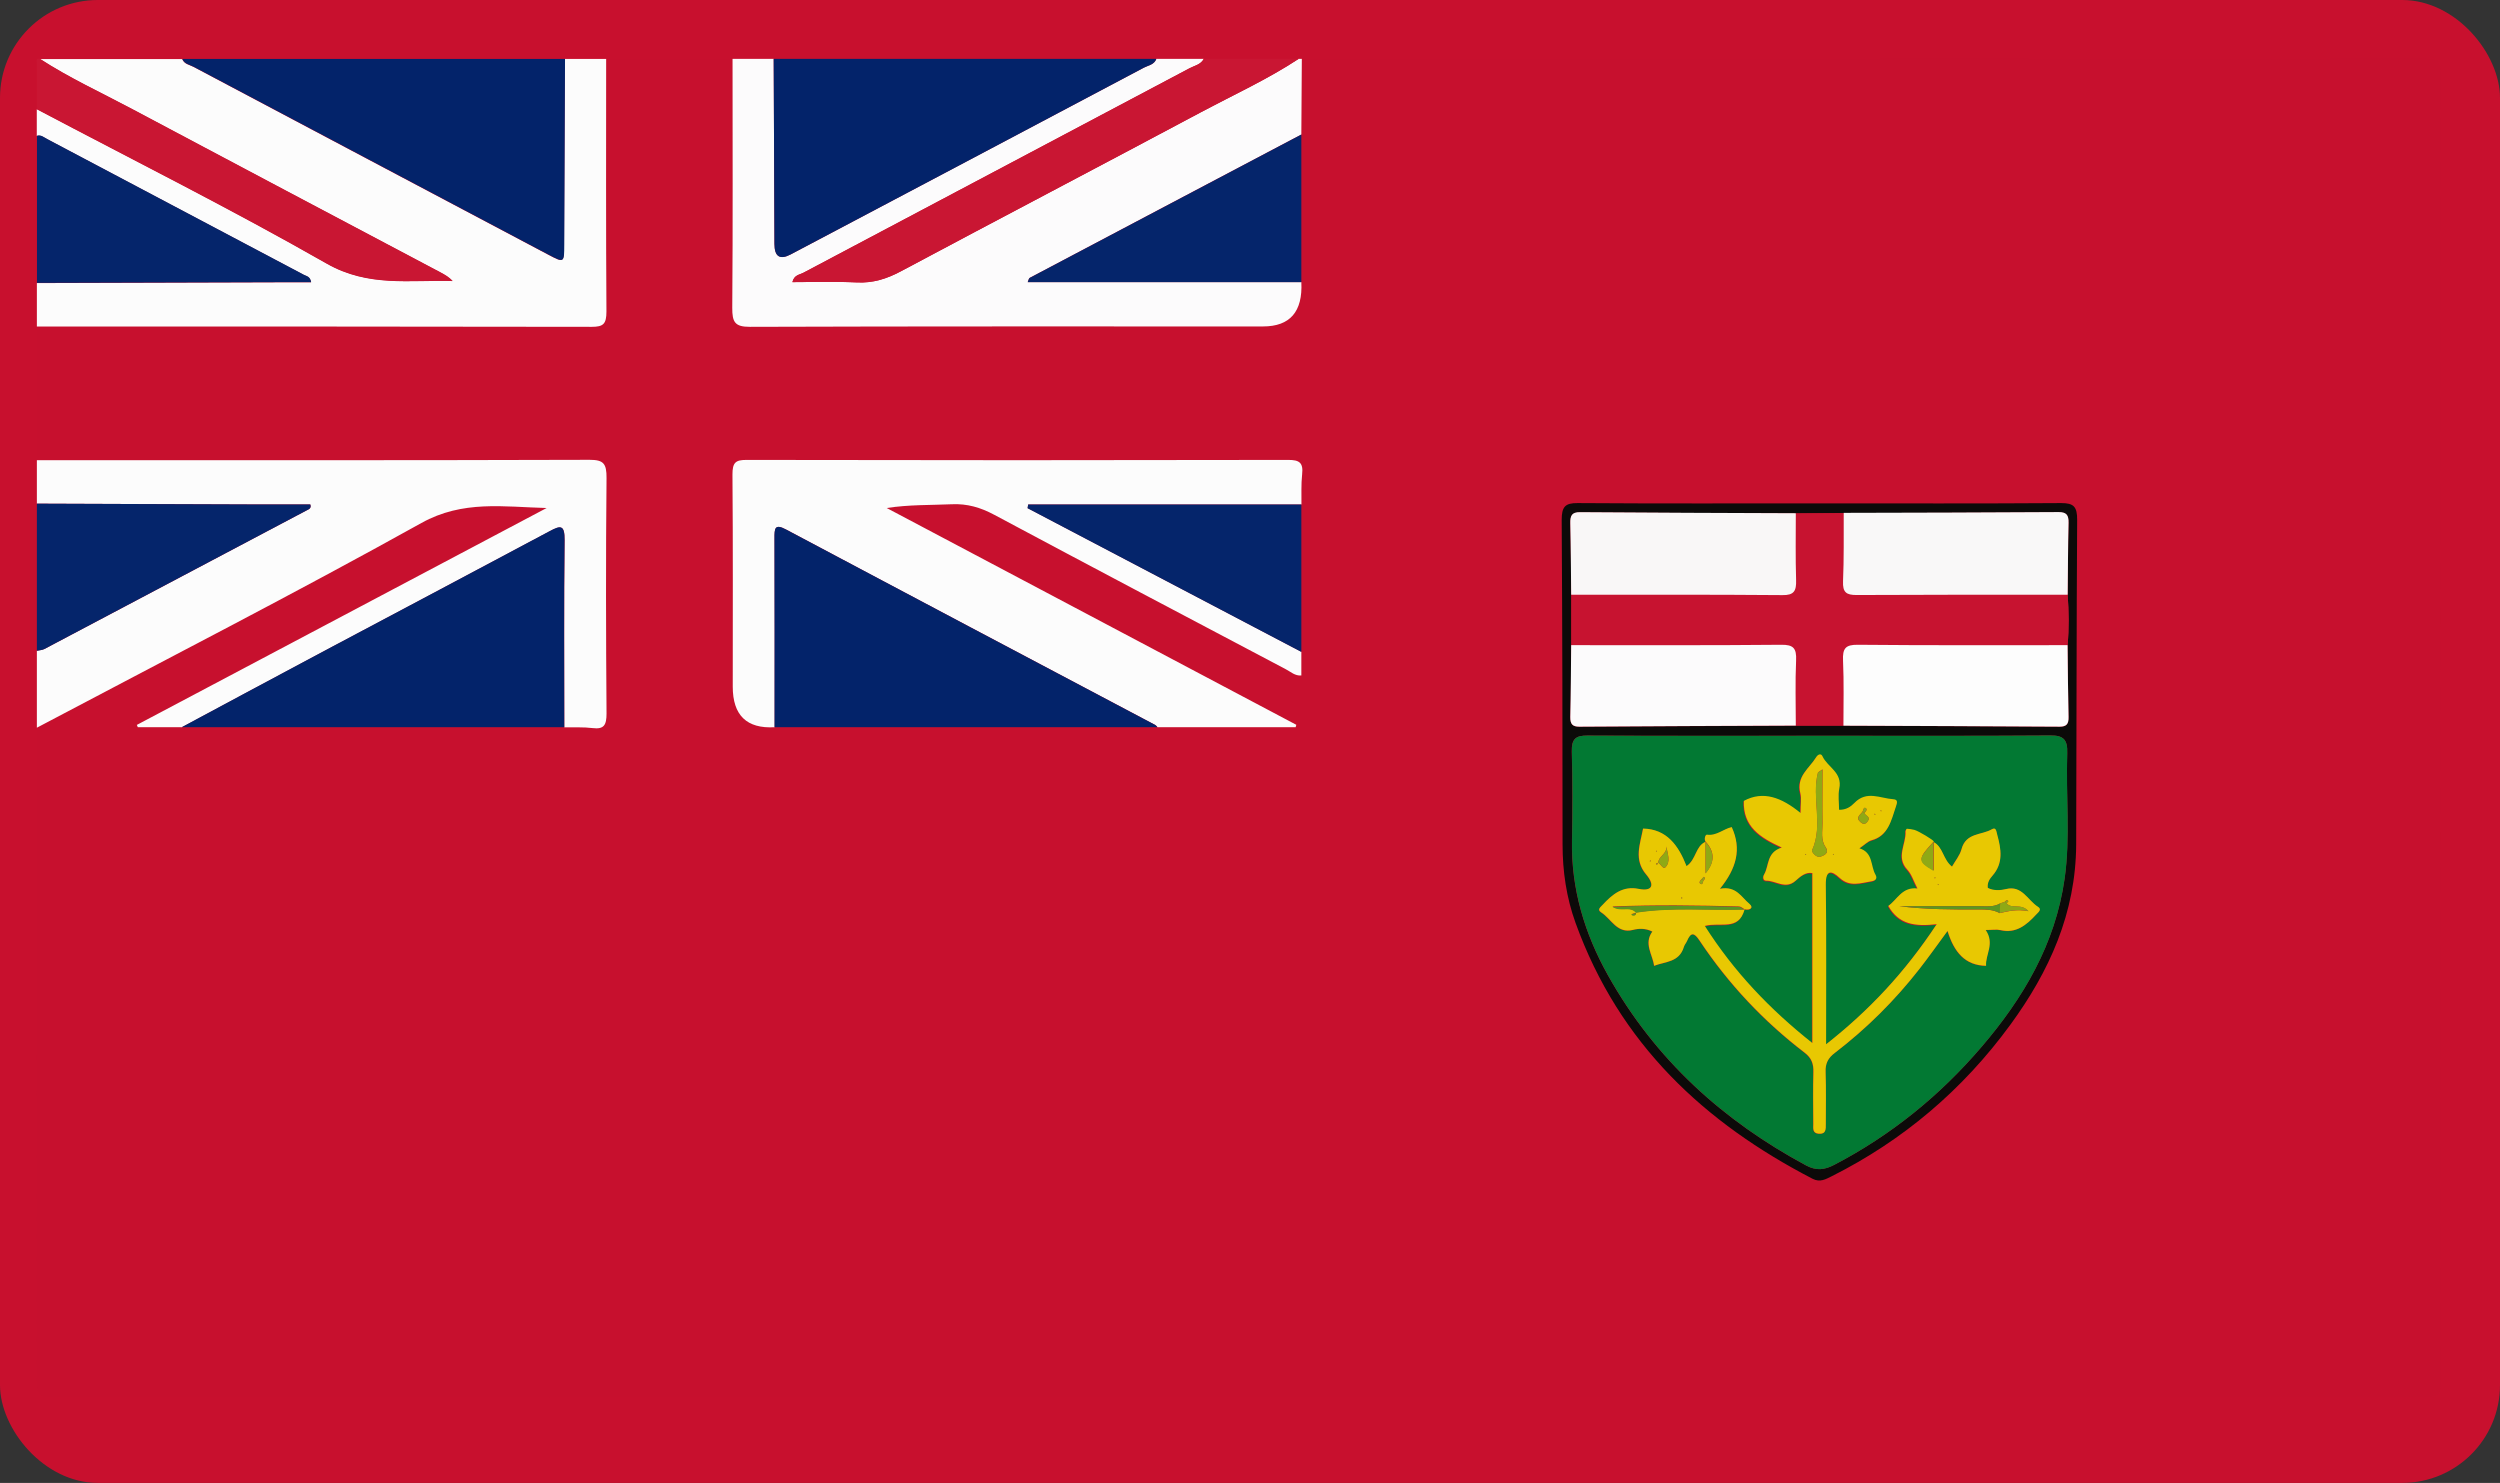
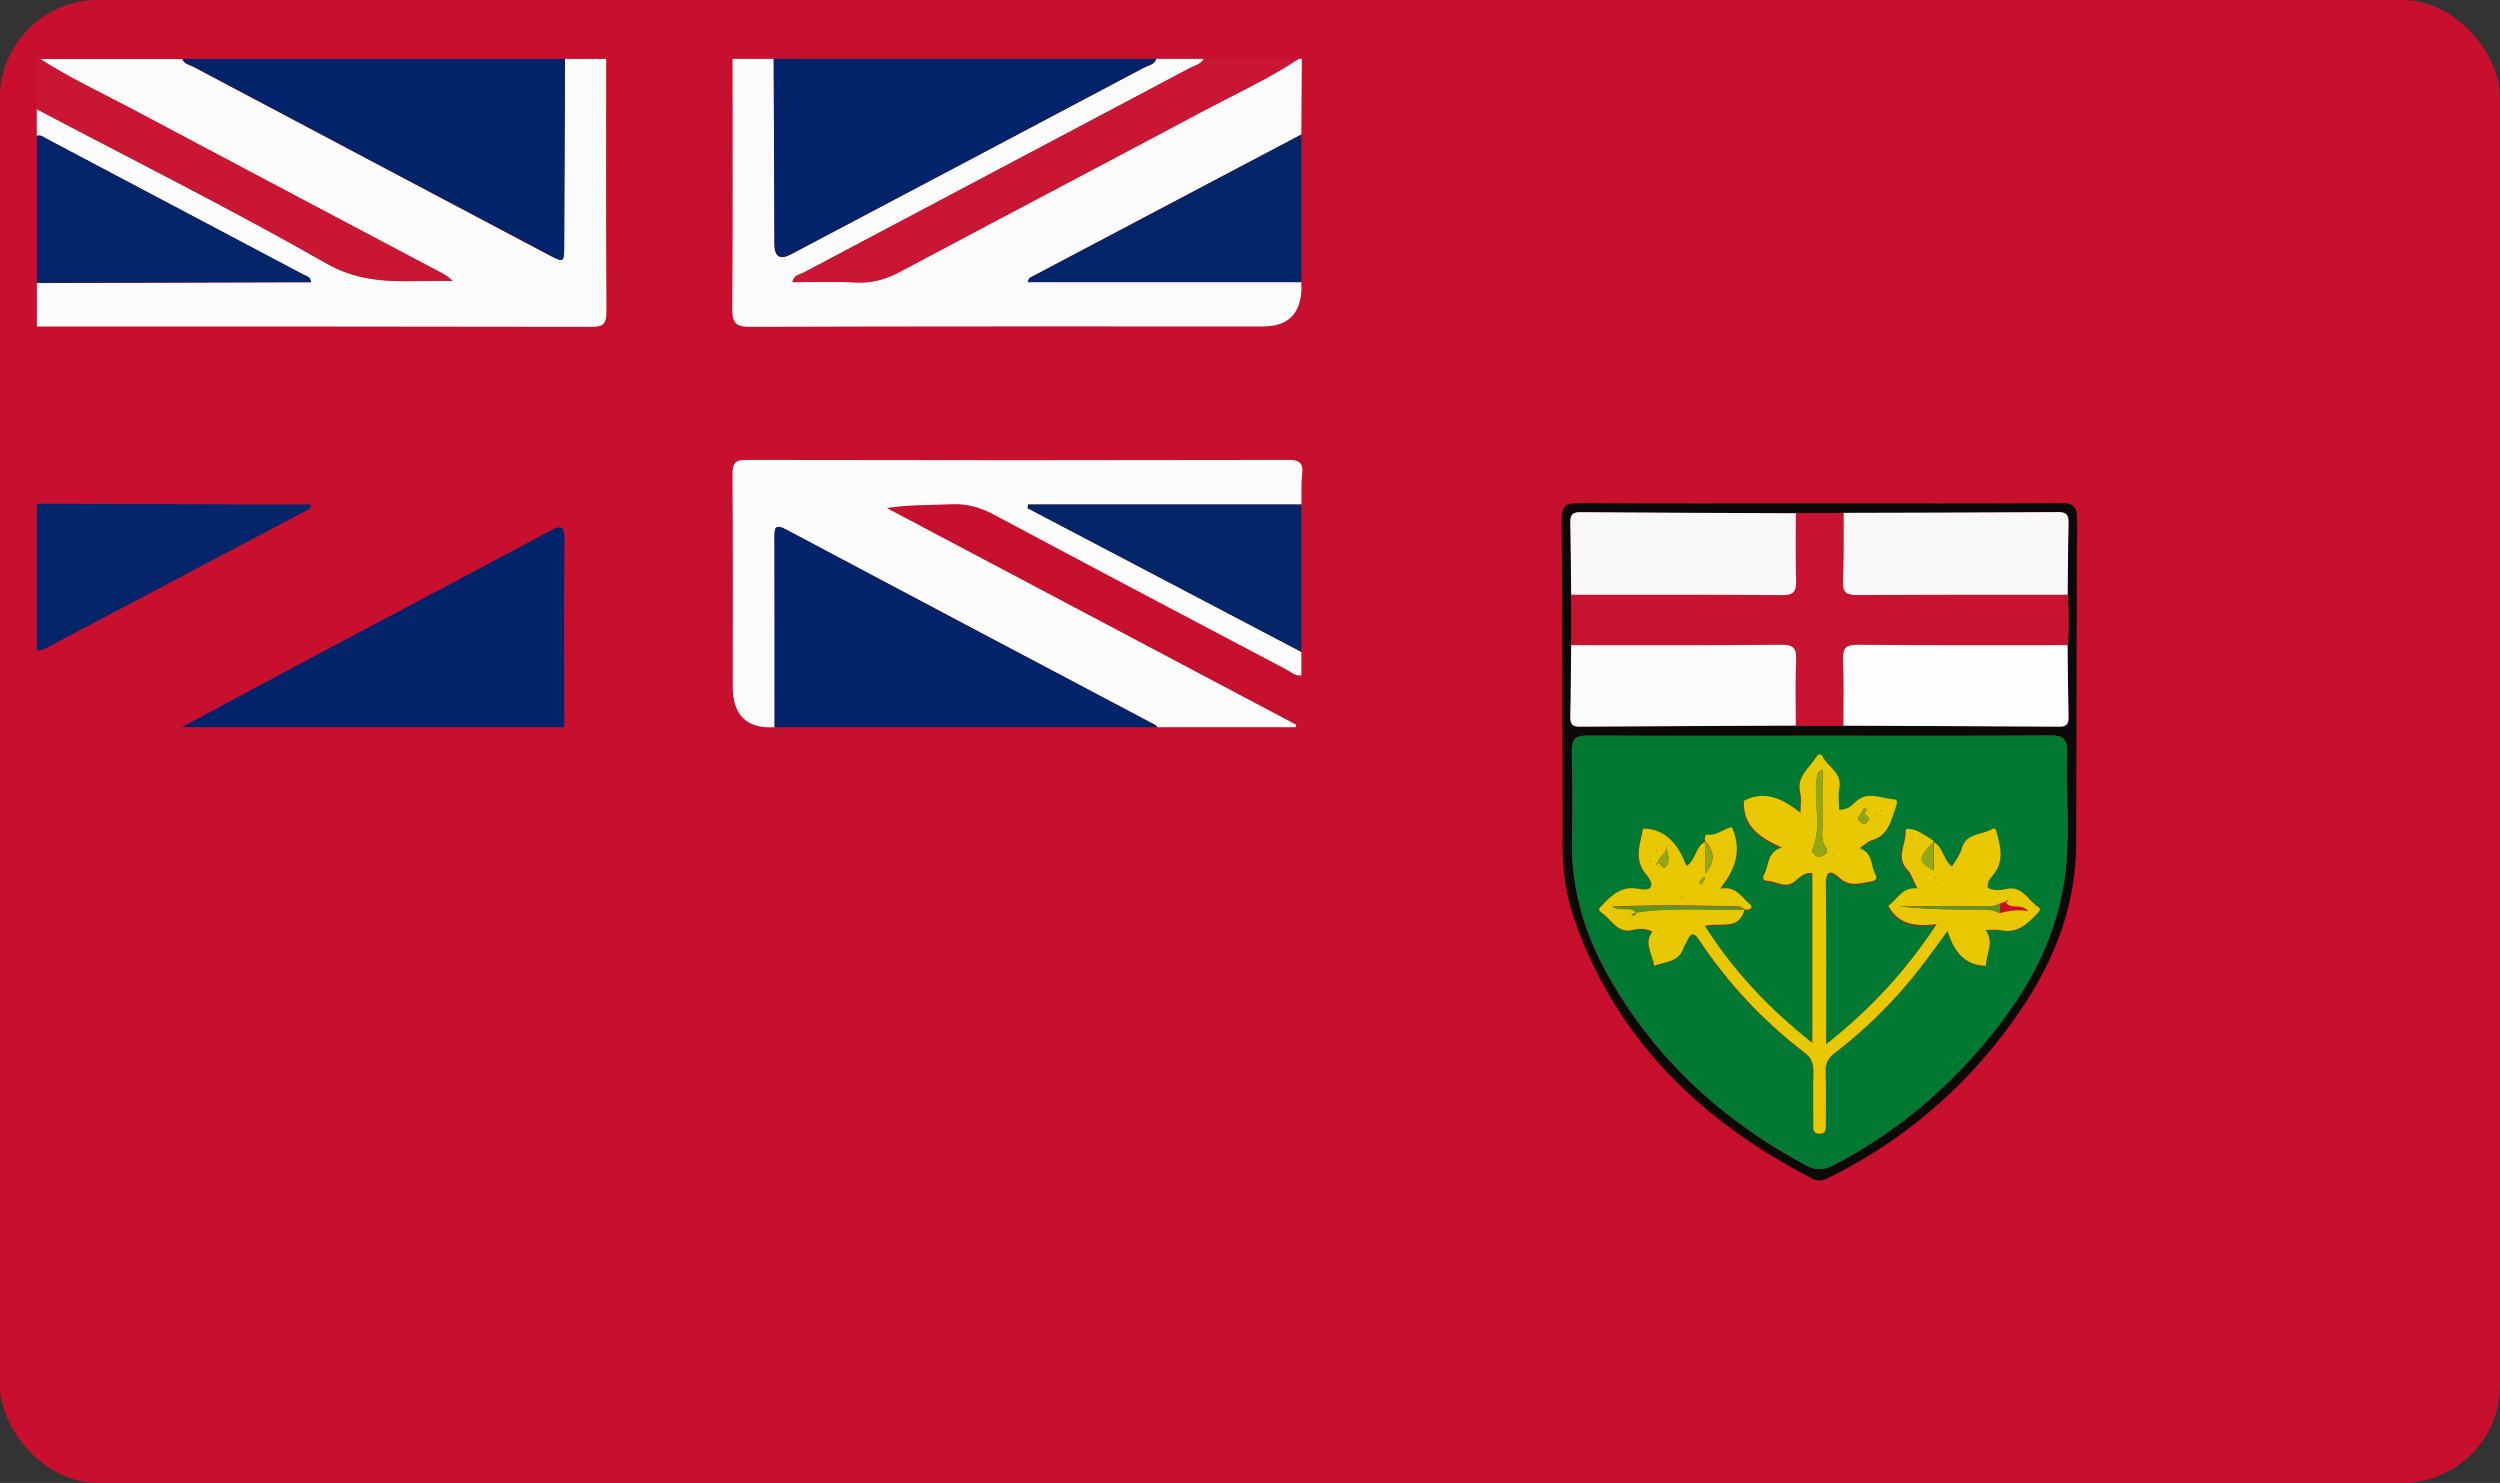
<svg xmlns="http://www.w3.org/2000/svg" id="Layer_2" data-name="Layer 2" viewBox="0 0 258.31 153.22">
  <rect x="0" y="0" width="258.31" height="153.22" fill="#333333" stroke="none" />
  <defs>
    <style>
      .cls-1 {
        fill: #0c0a09;
      }

      .cls-1, .cls-2, .cls-3, .cls-4, .cls-5, .cls-6, .cls-7, .cls-8, .cls-9, .cls-10, .cls-11, .cls-12, .cls-13, .cls-14, .cls-15, .cls-16 {
        stroke-width: 0px;
      }

      .cls-2 {
        fill: #03236a;
      }

      .cls-3 {
        fill: #027933;
      }

      .cls-4 {
        fill: #fcfcfc;
      }

      .cls-5 {
        fill: #c91633;
      }

      .cls-6 {
        fill: #c8102e;
      }

      .cls-7 {
        fill: #fcfbfc;
      }

      .cls-8 {
        fill: #c7102e;
      }

      .cls-9 {
        fill: #f9f7f7;
      }

      .cls-10 {
        fill: #c71330;
      }

      .cls-11 {
        fill: #fdfdfd;
      }

      .cls-12 {
        fill: #8fa915;
      }

      .cls-13 {
        fill: #05256b;
      }

      .cls-14 {
        fill: #f9f8f8;
      }

      .cls-15 {
        fill: #5a9721;
      }

      .cls-16 {
        fill: #e8c802;
      }
    </style>
  </defs>
  <g id="Layer_1-2" data-name="Layer 1">
    <rect class="cls-6" width="258.31" height="153.22" rx="10.11" ry="10.11" />
    <g>
      <path class="cls-8" d="M3.81,47.55v-13.82c19.11,0,38.22-.01,57.33.03,1.21,0,1.53-.29,1.52-1.6-.06-8.69-.03-17.39-.03-26.09h13.07c0,8.57.03,17.14-.03,25.71-.01,1.51.28,1.99,1.82,1.98,17.67-.07,35.35-.04,53.02-.04q4.2,0,3.96-4.58c0-5.08,0-10.17,0-15.25.02-2.61.04-5.21.05-7.82,43.08,0,73.1,0,116.18-.03,1.23,0,1.5.29,1.5,1.59-.04,45.05-.04,90.09,0,135.14,0,1.3-.28,1.59-1.5,1.59-86.16-.04-159.26-.04-245.41,0-1.22,0-1.5-.29-1.5-1.59.04-22.52.03-45.05.03-67.57,13.26-7.01,26.61-13.84,39.73-21.15,4.29-2.39,8.52-1.66,12.94-1.55-14.11,7.47-28.23,14.94-42.34,22.41.03.08.06.16.1.24h4.53c13.18,0,26.35,0,39.53,0,.98.02,1.96-.04,2.93.08,1.16.14,1.44-.3,1.43-1.51-.05-8.11-.07-16.22,0-24.33.01-1.5-.31-1.88-1.76-1.88-19.03.06-38.06.04-57.1.04ZM134.46,52.13c.02-1.03-.04-2.08.07-3.1.13-1.24-.3-1.51-1.43-1.5-18.66.04-37.33.04-55.99,0-1.13,0-1.45.27-1.44,1.5.06,7.31.03,14.62.03,21.93q0,4.44,4.33,4.19c13.19,0,26.38,0,39.57,0h14.27c.02-.08.05-.17.07-.25-14.11-7.47-28.21-14.93-42.32-22.4,2.32-.36,4.54-.29,6.74-.39,1.58-.07,2.95.33,4.35,1.08,10.03,5.35,20.08,10.65,30.13,15.96.51.27.97.72,1.62.65v-2.43c0-5.08,0-10.16,0-15.24ZM187.99,52.01c-8.33,0-16.66.03-24.99-.03-1.29,0-1.65.39-1.64,1.74.07,11.17.08,22.34.09,33.51,0,2.8.4,5.52,1.34,8.12,4.54,12.57,13.38,20.69,24.5,26.45.78.4,1.37.04,2-.28,7.3-3.68,13.48-8.87,18.42-15.63,4.01-5.48,6.78-11.53,6.81-18.66.04-11.17.03-22.34.1-33.51,0-1.36-.36-1.75-1.64-1.74-8.33.06-16.66.03-24.99.03Z" />
      <path class="cls-4" d="M62.63,6.08c0,8.7-.03,17.39.03,26.09,0,1.3-.31,1.6-1.52,1.6-19.11-.04-38.22-.03-57.33-.03v-4.49c8.71-.03,17.42-.06,26.12-.08.73,0,1.46,0,2.21,0-.1-.59-.48-.61-.75-.76-8.84-4.68-17.68-9.36-26.53-14.03-.33-.17-.64-.47-1.06-.33,0-.92,0-1.84,0-2.76,10,5.28,20.12,10.34,29.95,15.95,4.31,2.46,8.61,1.67,13,1.8-.39-.4-.8-.64-1.23-.87-10.63-5.63-21.26-11.23-31.88-16.89-3.19-1.7-6.47-3.2-9.52-5.18h14.7c.22.54.76.59,1.17.81,12.23,6.49,24.47,12.96,36.7,19.43,1.58.83,1.58.83,1.59-1.08.03-6.39.05-12.78.08-19.17h4.25Z" />
      <path class="cls-7" d="M134.46,29.15q.23,4.58-3.96,4.58c-17.67,0-35.35-.02-53.02.04-1.54,0-1.83-.47-1.82-1.98.07-8.57.03-17.14.03-25.71h4.25c.03,6.37.06,12.75.08,19.12q0,1.96,1.67,1.09c12.17-6.43,24.34-12.86,36.5-19.3.45-.24,1.06-.29,1.29-.91h4.9c-.32.6-.96.7-1.47.97-13.3,7.05-26.6,14.08-39.9,21.13-.39.21-.96.22-1.14.97,2.27,0,4.48-.08,6.69.03,1.64.08,3.06-.37,4.5-1.14,10.33-5.51,20.7-10.94,31.03-16.45,3.38-1.8,6.86-3.39,10.09-5.51h.33c-.02,2.61-.04,5.21-.05,7.82-9.35,4.93-18.71,9.86-28.06,14.81-.1.05-.13.26-.21.44h28.27Z" />
-       <path class="cls-4" d="M18.77,75.14h-4.53c-.03-.08-.06-.16-.1-.24,14.11-7.47,28.23-14.94,42.34-22.41-4.42-.11-8.65-.84-12.94,1.55-13.12,7.3-26.47,14.13-39.73,21.15,0-2.65,0-5.3,0-7.95.26-.06.54-.06.77-.18,9.04-4.77,18.07-9.55,27.11-14.33.23-.12.51-.21.37-.61-2.18,0-4.35,0-6.53,0-7.24-.03-14.48-.06-21.72-.08v-4.49c19.03,0,38.07.02,57.1-.04,1.45,0,1.77.38,1.76,1.88-.08,8.11-.06,16.22,0,24.33,0,1.21-.27,1.65-1.43,1.51-.97-.12-1.95-.06-2.93-.08,0-6.44-.04-12.89.03-19.33.02-1.6-.41-1.54-1.52-.94-7.5,4.01-15.03,7.97-22.53,11.97-5.18,2.75-10.34,5.53-15.51,8.3Z" />
      <path class="cls-2" d="M58.38,6.08c-.03,6.39-.06,12.78-.08,19.17,0,1.91,0,1.91-1.59,1.08-12.24-6.47-24.47-12.95-36.7-19.43-.41-.22-.95-.27-1.17-.81h39.54Z" />
      <path class="cls-2" d="M119.48,6.08c-.23.62-.84.67-1.29.91-12.16,6.45-24.33,12.88-36.5,19.3q-1.67.88-1.67-1.09c-.03-6.37-.05-12.75-.08-19.12h39.54Z" />
      <path class="cls-13" d="M3.81,14.03c.42-.14.73.16,1.06.33,8.84,4.67,17.69,9.35,26.53,14.03.27.14.65.16.75.76-.75,0-1.48,0-2.21,0-8.71.03-17.42.06-26.12.08v-15.21Z" />
      <path class="cls-5" d="M134.19,6.08c-3.22,2.12-6.71,3.71-10.09,5.51-10.33,5.51-20.7,10.94-31.03,16.45-1.45.77-2.87,1.22-4.5,1.14-2.21-.1-4.42-.03-6.69-.03.17-.75.74-.76,1.14-.97,13.3-7.05,26.6-14.08,39.9-21.13.51-.27,1.15-.37,1.47-.97h9.8Z" />
      <path class="cls-13" d="M3.81,52.04c7.24.03,14.48.06,21.72.08,2.18,0,4.36,0,6.53,0,.13.4-.14.49-.37.61-9.04,4.78-18.07,9.56-27.11,14.33-.23.12-.51.12-.77.18,0-5.07,0-10.14,0-15.21Z" />
      <path class="cls-5" d="M4.14,6.08c3.05,1.98,6.33,3.48,9.52,5.18,10.61,5.65,21.25,11.26,31.88,16.89.43.23.85.47,1.23.87-4.39-.13-8.68.66-13-1.8-9.83-5.61-19.95-10.67-29.95-15.95,0-1.56,0-3.11,0-4.67,0-.21-.2-.64.32-.52Z" />
      <path class="cls-4" d="M134.46,67.36v2.43c-.65.07-1.11-.39-1.62-.65-10.05-5.3-20.1-10.6-30.13-15.96-1.4-.75-2.78-1.15-4.35-1.08-2.21.1-4.42.03-6.74.39,14.11,7.47,28.21,14.93,42.32,22.4-.02.08-.05.17-.07.25-4.76,0-9.51,0-14.27,0-.08-.08-.14-.18-.23-.23-12.72-6.73-25.45-13.44-38.15-20.2-1.2-.64-1.2-.07-1.19.92.02,6.5.01,13.01.01,19.51q-4.33.25-4.33-4.19c0-7.31.03-14.62-.03-21.93,0-1.23.32-1.5,1.44-1.5,18.66.04,37.33.04,55.99,0,1.13,0,1.57.27,1.43,1.5-.11,1.02-.06,2.07-.07,3.1-9.41,0-18.82,0-28.23,0-.02.13-.04.26-.06.38,9.43,4.95,18.86,9.9,28.29,14.85Z" />
      <path class="cls-2" d="M18.77,75.14c5.17-2.77,10.33-5.55,15.51-8.3,7.51-3.99,15.03-7.96,22.53-11.97,1.11-.59,1.53-.66,1.52.94-.08,6.44-.03,12.88-.03,19.33-13.18,0-26.35,0-39.53,0Z" />
      <path class="cls-2" d="M80.03,75.14c0-6.5.01-13.01-.01-19.51,0-.99,0-1.56,1.19-.92,12.71,6.76,25.43,13.47,38.15,20.2.09.05.16.15.23.23-13.19,0-26.38,0-39.57,0Z" />
      <path class="cls-1" d="M187.99,52.01c8.33,0,16.66.03,24.99-.03,1.28,0,1.65.37,1.64,1.74-.07,11.17-.06,22.34-.1,33.51-.03,7.13-2.8,13.18-6.81,18.66-4.94,6.76-11.12,11.96-18.42,15.63-.63.31-1.22.68-2,.28-11.12-5.76-19.96-13.88-24.5-26.45-.94-2.6-1.34-5.32-1.34-8.12,0-11.17-.02-22.34-.09-33.51,0-1.35.35-1.75,1.64-1.74,8.33.06,16.66.03,24.99.03ZM213.63,66.66c.16-1.73.13-3.47.01-5.2.03-2.47.03-4.95.09-7.42.02-.81-.23-1.11-1.02-1.1-7.4.04-14.81.06-22.21.08-1.65,0-3.3.02-4.95.03-7.43-.03-14.87-.05-22.3-.11-.82,0-1.01.35-.99,1.13.05,2.47.06,4.93.09,7.4,0,1.73,0,3.47,0,5.2-.03,2.47-.03,4.95-.09,7.42-.02.74.22,1,.93,1,7.46-.05,14.91-.07,22.37-.11h4.91c7.45.04,14.89.06,22.34.11.71,0,.93-.28.92-1.01-.06-2.47-.07-4.94-.1-7.41ZM188.01,76.02c-8,0-16,.02-24-.02-1.19,0-1.64.34-1.61,1.65.08,3.05.08,6.1.02,9.15-.1,5.05,1.31,9.66,3.7,13.94,4.91,8.78,11.96,15.09,20.49,19.68,1.05.56,1.89.47,2.9-.06,5.84-3.04,10.92-7.14,15.26-12.23,4.26-4.99,7.59-10.57,8.55-17.35.61-4.28.12-8.62.27-12.93.05-1.43-.38-1.87-1.75-1.86-7.95.06-15.89.03-23.84.03Z" />
      <path class="cls-13" d="M134.46,29.15h-28.27c.08-.18.11-.39.21-.44,9.35-4.94,18.7-9.87,28.06-14.81,0,5.08,0,10.17,0,15.25Z" />
      <path class="cls-13" d="M134.46,67.36c-9.43-4.95-18.86-9.9-28.29-14.85.02-.13.04-.26.06-.38,9.41,0,18.82,0,28.23,0,0,5.08,0,10.16,0,15.24Z" />
      <path class="cls-3" d="M188.01,76.02c7.95,0,15.89.03,23.84-.03,1.36-.01,1.8.43,1.75,1.86-.15,4.31.34,8.66-.27,12.93-.96,6.78-4.29,12.37-8.55,17.35-4.34,5.09-9.43,9.19-15.26,12.23-1.02.53-1.86.62-2.9.06-8.53-4.59-15.58-10.9-20.49-19.68-2.39-4.28-3.8-8.89-3.7-13.94.06-3.05.06-6.1-.02-9.15-.03-1.32.42-1.66,1.61-1.65,8,.05,16,.02,24,.02ZM180.26,93.98c.53.14.98-.16.49-.56-.81-.67-1.35-1.89-3.05-1.56,1.71-2.1,2.27-4.1,1.22-6.37-.85.18-1.57.93-2.56.78-.15-.02-.32.41-.15.71v.02c-1.04.44-.96,1.83-1.97,2.51-.82-2.14-2.05-3.84-4.49-3.88-.3,1.6-.99,3.2.32,4.74.91,1.07.67,1.78-.78,1.49-1.62-.33-2.68.54-3.71,1.64-.24.26-.6.5-.17.78,1.05.68,1.64,2.24,3.3,1.82.58-.15,1.27-.19,2,.17-.91,1.25.03,2.36.18,3.54,1.14-.45,2.6-.34,3.08-1.96.06-.21.23-.39.32-.6.4-.94.73-.9,1.29-.06,3,4.51,6.64,8.36,10.86,11.59.71.54.93,1.14.91,2.03-.05,1.78-.02,3.57-.01,5.35,0,.43-.11.95.57,1,.76.05.73-.48.72-1.01,0-1.78.04-3.57-.02-5.35-.03-.9.26-1.46.95-1.99,3.28-2.51,6.21-5.42,8.78-8.72.92-1.18,1.79-2.41,2.87-3.88.68,2.19,1.81,3.55,3.98,3.6-.08-1.17.92-2.28-.04-3.7.68,0,1.12-.08,1.52.01,1.61.38,2.69-.51,3.71-1.62.24-.26.6-.52.17-.79-1.06-.68-1.64-2.25-3.3-1.83-.58.15-1.27.19-1.88-.12-.08-.56.21-.96.48-1.26,1.15-1.31.9-2.76.49-4.25-.09-.33-.11-.81-.55-.55-1.07.63-2.67.33-3.14,2.07-.17.63-.63,1.17-.98,1.79-.93-.71-.91-2.05-1.91-2.54v-.02c-.07-.15-1.53-1.04-2-1.18-.25-.08-.52-.11-.78-.12-.04,0-.15.18-.14.27.08,1.31-1.04,2.65.18,3.95.44.47.64,1.17,1.05,1.95-1.59-.19-2.1,1.17-3.01,1.8,1.07,1.94,2.77,2.15,5,1.89-3.29,4.98-6.95,8.88-11.43,12.41,0-5.77.04-11.12-.03-16.47-.02-1.62.6-1.49,1.42-.73,1.06.98,2.18.54,3.3.36.38-.06.65-.28.41-.69-.52-.9-.22-2.28-1.66-2.72.54-.37.87-.72,1.26-.83,1.73-.48,2.03-2.05,2.52-3.5.11-.33.25-.7-.28-.74-1.35-.09-2.74-.93-4.01.38-.36.37-.84.73-1.59.71,0-.74-.12-1.49.02-2.18.35-1.7-1.22-2.21-1.74-3.36-.14-.31-.46-.19-.64.1-.71,1.16-2.09,1.97-1.64,3.74.13.52.02,1.1.02,2.03-1.97-1.61-3.85-2.33-5.86-1.25-.09,2.65,1.66,3.79,3.92,4.82-1.59.5-1.28,1.88-1.82,2.78-.17.28-.11.66.22.65,1.01-.03,1.98.94,3.04-.01.45-.4.99-.91,1.72-.78v17.56c-4.39-3.49-8.08-7.34-11.11-12.1,1.61-.43,3.5.55,4.11-1.71h.02Z" />
      <path class="cls-10" d="M213.64,61.45c.12,1.73.15,3.47-.01,5.2-7.23,0-14.46.03-21.69-.04-1.25-.01-1.57.36-1.51,1.64.1,2.24.03,4.48.04,6.72-1.64,0-3.28,0-4.91,0,0-2.24-.07-4.49.03-6.73.06-1.29-.3-1.63-1.53-1.62-7.23.07-14.46.04-21.7.04,0-1.73,0-3.47,0-5.2,7.27,0,14.55-.02,21.82.04,1.19.01,1.45-.42,1.42-1.57-.08-2.29-.03-4.59-.03-6.89,1.65,0,3.3-.02,4.95-.03-.02,2.35.02,4.71-.07,7.06-.05,1.17.35,1.43,1.39,1.43,7.27-.05,14.55-.03,21.82-.03Z" />
      <path class="cls-9" d="M185.55,53.03c0,2.3-.04,4.59.03,6.89.04,1.15-.22,1.59-1.42,1.57-7.27-.06-14.55-.04-21.82-.04-.03-2.47-.03-4.93-.09-7.4-.02-.78.17-1.14.99-1.13,7.43.06,14.87.08,22.3.11Z" />
      <path class="cls-14" d="M213.64,61.45c-7.27,0-14.55-.01-21.82.03-1.04,0-1.44-.26-1.39-1.43.1-2.35.06-4.71.07-7.06,7.4-.02,14.81-.03,22.21-.08.79,0,1.04.29,1.02,1.1-.06,2.47-.06,4.95-.09,7.42Z" />
      <path class="cls-7" d="M162.35,66.66c7.23,0,14.46.03,21.7-.04,1.23-.01,1.59.33,1.53,1.62-.1,2.24-.03,4.48-.03,6.73-7.46.03-14.91.06-22.37.11-.7,0-.94-.26-.93-1,.06-2.47.06-4.95.09-7.42Z" />
      <path class="cls-11" d="M190.47,74.98c0-2.24.06-4.49-.04-6.72-.06-1.27.26-1.65,1.51-1.64,7.23.07,14.46.04,21.69.04.03,2.47.04,4.94.1,7.41.02.73-.2,1.01-.92,1.01-7.45-.05-14.89-.07-22.34-.1Z" />
      <path class="cls-16" d="M199.78,87c.99.49.98,1.82,1.91,2.54.35-.61.81-1.16.98-1.79.46-1.74,2.07-1.44,3.14-2.07.44-.26.46.22.55.55.41,1.49.66,2.94-.49,4.25-.27.31-.56.71-.48,1.26.61.31,1.3.26,1.88.12,1.66-.42,2.24,1.16,3.3,1.83.43.27.07.54-.17.79-1.02,1.11-2.1,2-3.71,1.62-.4-.09-.84-.01-1.52-.01.96,1.42-.04,2.53.04,3.7-2.17-.04-3.3-1.41-3.98-3.6-1.08,1.47-1.95,2.7-2.87,3.88-2.57,3.3-5.5,6.21-8.78,8.72-.7.53-.99,1.09-.95,1.99.06,1.78.02,3.57.02,5.35,0,.53.04,1.06-.72,1.01-.68-.05-.57-.57-.57-1-.01-1.78-.04-3.57.01-5.35.03-.88-.19-1.48-.91-2.03-4.22-3.23-7.86-7.08-10.86-11.59-.55-.83-.89-.87-1.29.06-.09.21-.26.39-.32.6-.48,1.62-1.94,1.51-3.08,1.96-.15-1.18-1.09-2.28-.18-3.54-.73-.36-1.42-.32-2-.17-1.65.42-2.24-1.15-3.3-1.82-.43-.28-.07-.52.17-.78,1.02-1.1,2.08-1.97,3.71-1.64,1.45.29,1.69-.41.78-1.49-1.31-1.54-.61-3.15-.32-4.74,2.44.05,3.66,1.74,4.49,3.88,1.01-.68.92-2.07,1.96-2.51,0,1,0,2,0,3.25q1.46-1.71,0-3.28c-.17-.3,0-.73.15-.71.98.15,1.71-.6,2.56-.78,1.04,2.26.49,4.27-1.22,6.37,1.7-.33,2.23.9,3.05,1.56.48.4.03.7-.5.56-.19-.1-.38-.29-.58-.29-4.3-.12-8.6-.18-13.07,0,.88.59,1.82-.14,2.46.64-.17.05-.34.1-.5.15.03.04.06.1.1.11.22.05.37-.01.38-.28,3.72-.58,7.47-.2,11.21-.32-.61,2.27-2.5,1.28-4.11,1.71,3.03,4.76,6.72,8.62,11.11,12.1v-17.56c-.72-.13-1.27.38-1.72.78-1.06.95-2.04-.01-3.04.01-.33,0-.39-.37-.22-.65.53-.9.23-2.28,1.82-2.78-2.26-1.03-4.01-2.17-3.92-4.82,2-1.08,3.89-.36,5.86,1.25,0-.93.11-1.51-.02-2.03-.44-1.76.93-2.58,1.64-3.74.18-.3.5-.41.64-.1.52,1.15,2.09,1.66,1.74,3.36-.14.69-.02,1.45-.02,2.18.75.02,1.23-.34,1.59-.71,1.27-1.31,2.66-.47,4.01-.38.53.03.39.4.28.74-.49,1.45-.79,3.03-2.52,3.5-.39.11-.71.46-1.26.83,1.44.44,1.14,1.82,1.66,2.72.24.42-.02.63-.41.69-1.13.18-2.24.62-3.3-.36-.82-.76-1.44-.89-1.42.73.07,5.35.03,10.7.03,16.47,4.48-3.53,8.14-7.43,11.43-12.41-2.23.26-3.93.04-5-1.89.91-.63,1.42-1.99,3.01-1.8-.4-.77-.61-1.48-1.05-1.95-1.21-1.3-.09-2.64-.18-3.95,0-.09.1-.27.14-.27.26.02.53.05.78.12.47.14,1.93,1.03,2,1.19-1.68,1.81-1.69,2.01,0,3v-2.99ZM175.85,90.8c-.16.14-.35.39-.16.51.25.17.24-.19.32-.34.12-.11.24-.23.04-.37-.02-.01-.13.13-.2.2ZM192.45,83.85c-.23.34-.78.62-.21,1.1.18.15.42.31.69-.03.44-.55-.19-.61-.3-.91.15-.15.34-.38.15-.51-.24-.16-.23.21-.33.35ZM171.33,89.14c.27.14.52.71.74.48.59-.61.22-1.4.1-2.17.09.8-.81.99-.83,1.69-.08.06-.35-.02-.14.23.04-.08.09-.16.13-.24ZM207.17,93.17c-.17.06-.34.12-.5.17-.71.42-1.48.29-2.24.29-2.74,0-5.47,0-8.21,0,2.73.34,5.46.35,8.18.34.77,0,1.52-.01,2.22.38.9-.21,1.79-.43,2.97-.2-.79-.87-1.72-.16-2.27-.82.07-.07.2-.19.19-.21-.13-.2-.24-.08-.35.04ZM188.3,79.5c-.38.27-.45.29-.46.33-.67,2.62.57,5.41-.6,8.01-.08.19.45.84.89.66.21-.08.96-.29.5-.97-.53-.77-.31-1.66-.32-2.5-.03-1.76,0-3.51,0-5.54ZM171.09,87.94l.09.07v-.12s-.09.05-.09.05ZM194.27,83.77l.11.07v-.11s-.11.05-.11.05ZM186.63,88.29l-.11-.06v.11s.11-.04.11-.04ZM189.37,88.27l.11.06v-.11s-.11.05-.11.05ZM170.52,88.88l-.07.11h.12s-.05-.11-.05-.11ZM200,90.71l-.1-.07v.12s.1-.05.1-.05ZM200.25,91.46l.06-.11h-.1s.04.11.04.11ZM173.7,92.78l.1.07v-.13s-.1.05-.1.05ZM193.8,84.14l-.11-.07v.11s.11-.04.11-.04Z" />
      <path class="cls-12" d="M188.3,79.5c0,2.02-.02,3.78,0,5.54.01.84-.2,1.73.32,2.5.46.68-.29.88-.5.97-.44.18-.98-.48-.89-.66,1.17-2.6-.07-5.39.6-8.01,0-.04.08-.06.46-.33Z" />
      <path class="cls-15" d="M169.06,94.34c-.63-.78-1.57-.04-2.46-.64,4.48-.19,8.78-.13,13.07,0,.19,0,.38.19.58.29,0,0-.02,0-.02,0-3.73.12-7.48-.26-11.2.32l.02.03Z" />
      <path class="cls-15" d="M206.62,94.35c-.7-.39-1.46-.39-2.22-.38-2.73.01-5.45,0-8.18-.34,2.74,0,5.47,0,8.21,0,.76,0,1.53.13,2.24-.29-.01.34-.03.67-.04,1.01Z" />
      <path class="cls-12" d="M199.78,87v2.99c-1.69-.99-1.68-1.19,0-3,0,0,0,.02,0,.02Z" />
      <path class="cls-12" d="M176.22,86.98q1.46,1.57,0,3.28c0-1.25,0-2.25,0-3.25,0,0,0-.02,0-.02Z" />
-       <path class="cls-12" d="M206.62,94.35c.01-.34.03-.67.04-1.01.17-.06.34-.12.5-.18.05.06.1.11.16.16.55.66,1.48-.05,2.27.82-1.18-.23-2.07-.01-2.97.2Z" />
      <path class="cls-12" d="M171.34,89.14c.02-.7.93-.89.83-1.69.12.77.49,1.56-.1,2.17-.22.22-.47-.34-.74-.48h0Z" />
      <path class="cls-12" d="M192.64,84.01c.11.29.74.36.3.91-.27.34-.51.18-.69.03-.57-.48-.02-.76.21-1.1.06.05.12.11.18.16Z" />
      <path class="cls-12" d="M176.01,90.97c-.08.16-.07.51-.32.34-.19-.13,0-.37.16-.51.05.06.11.11.16.17Z" />
      <path class="cls-12" d="M192.45,83.85c.1-.13.09-.51.33-.35.19.13,0,.36-.15.51-.06-.05-.12-.11-.18-.16Z" />
      <path class="cls-15" d="M169.04,94.31c0,.27-.16.33-.38.28-.04,0-.07-.07-.1-.11.17-.05.34-.1.5-.15,0,0-.02-.03-.02-.03Z" />
      <polygon class="cls-12" points="171.09 87.94 171.19 87.89 171.19 88.01 171.09 87.94" />
      <polygon class="cls-12" points="194.27 83.77 194.39 83.72 194.38 83.83 194.27 83.77" />
      <polygon class="cls-12" points="186.63 88.29 186.51 88.33 186.52 88.22 186.63 88.29" />
      <polygon class="cls-12" points="189.37 88.27 189.49 88.23 189.48 88.34 189.37 88.27" />
      <polygon class="cls-12" points="170.52 88.88 170.57 89 170.45 88.99 170.52 88.88" />
      <path class="cls-12" d="M175.85,90.8c.07-.07.19-.22.2-.2.19.14.07.26-.04.38-.05-.06-.11-.11-.16-.17Z" />
      <polygon class="cls-12" points="200 90.71 199.89 90.76 199.9 90.63 200 90.71" />
      <polygon class="cls-12" points="200.25 91.46 200.21 91.33 200.31 91.34 200.25 91.46" />
      <polygon class="cls-15" points="173.7 92.78 173.81 92.72 173.8 92.85 173.7 92.78" />
      <path class="cls-12" d="M171.33,89.14c-.04.08-.09.16-.13.24-.21-.25.07-.17.14-.23,0,0,0,0,0,0Z" />
      <polygon class="cls-12" points="193.8 84.14 193.67 84.18 193.68 84.07 193.8 84.14" />
      <path class="cls-12" d="M207.17,93.17c.11-.13.22-.24.35-.04,0,.01-.12.14-.19.21-.05-.05-.11-.11-.16-.16Z" />
    </g>
  </g>
</svg>